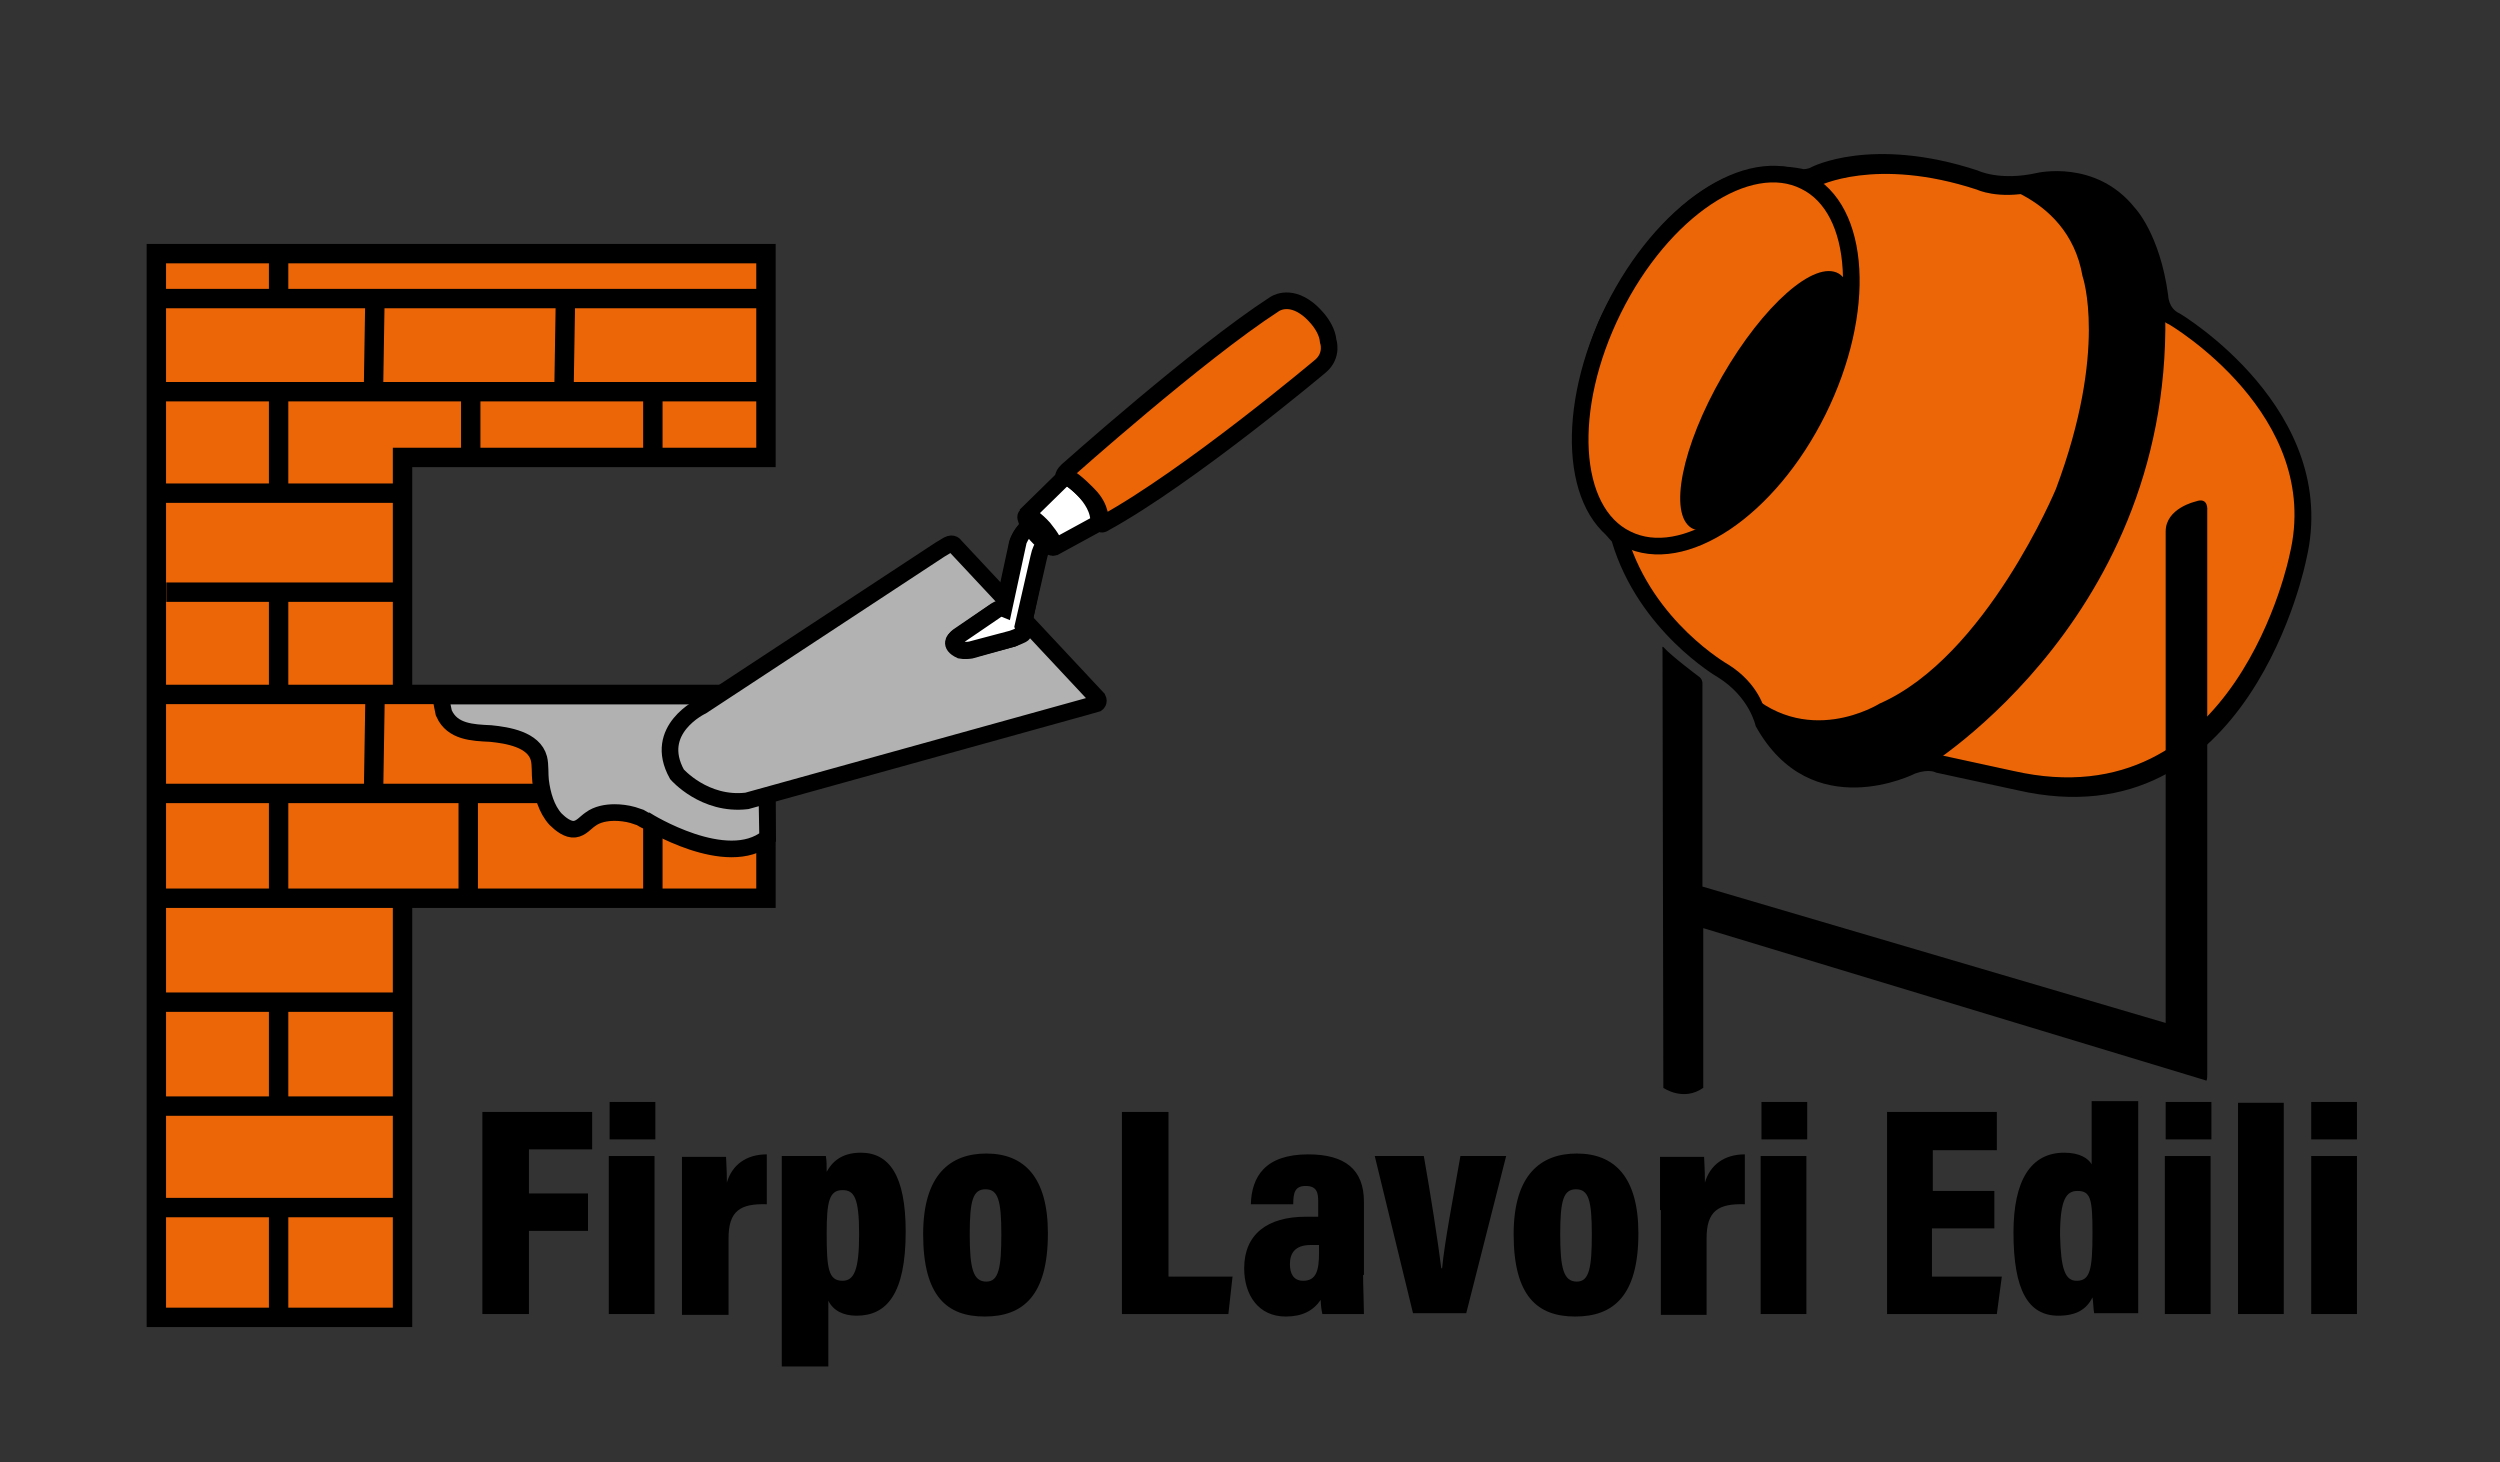
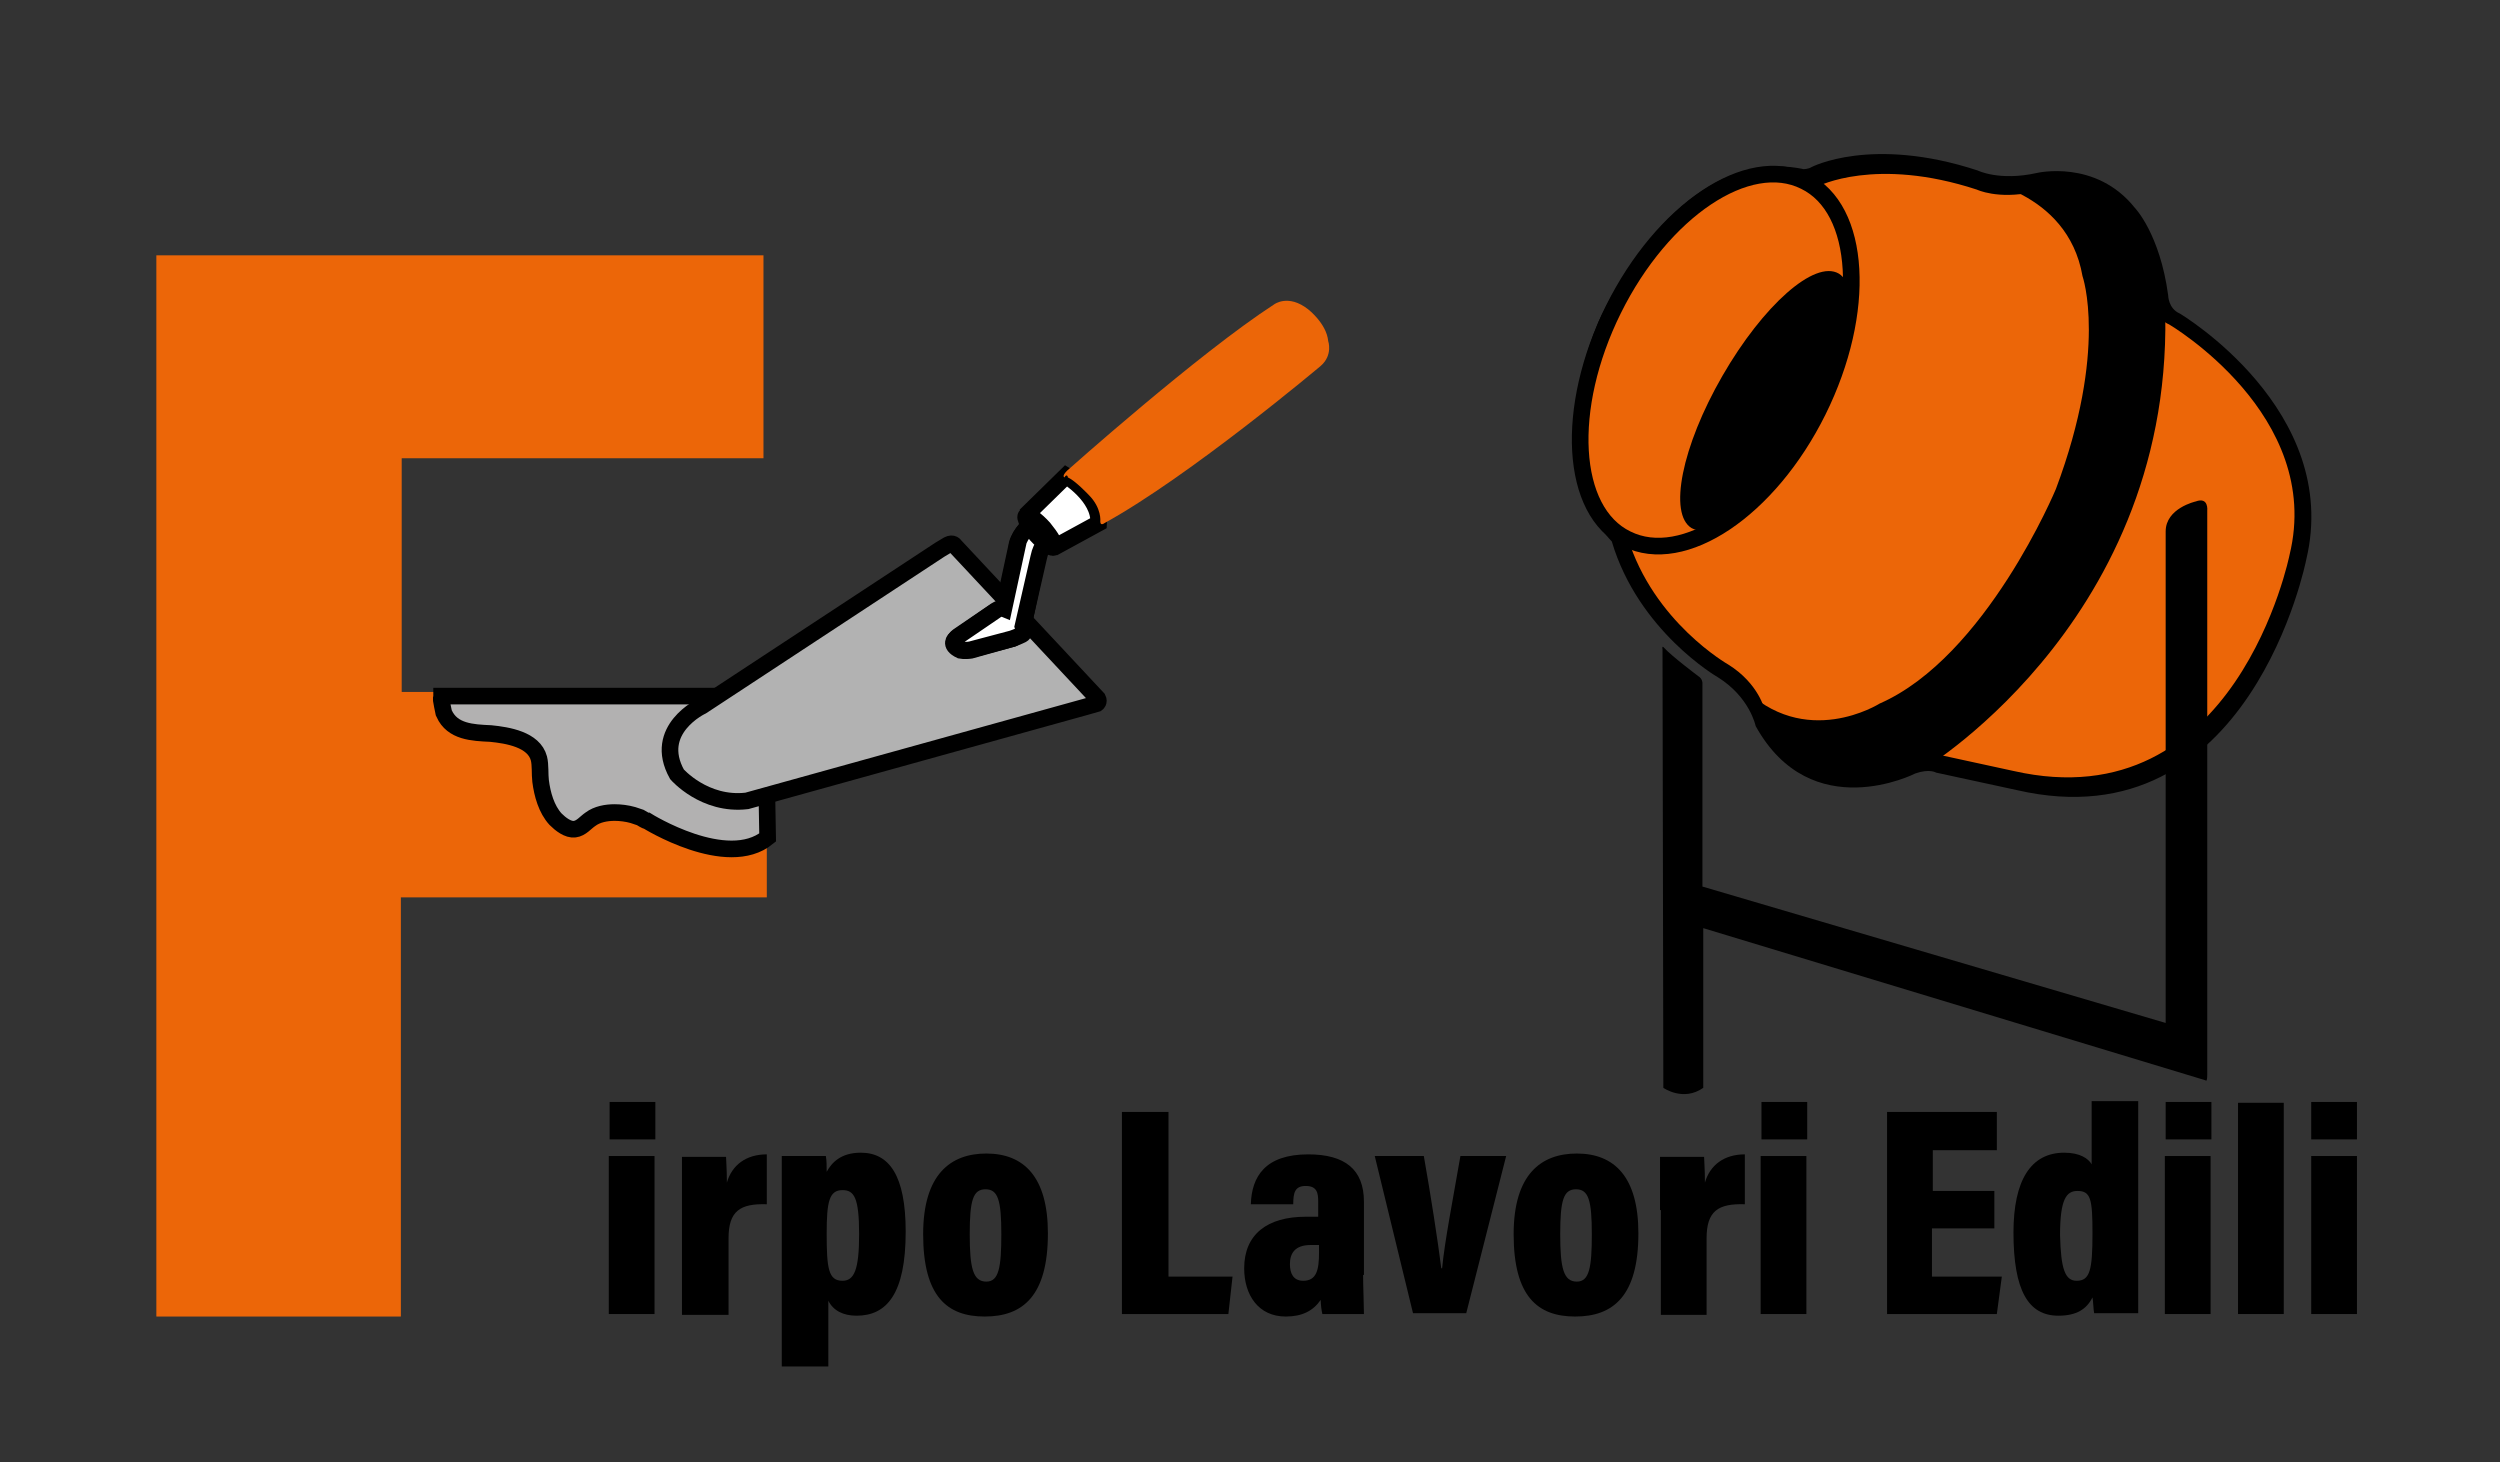
<svg xmlns="http://www.w3.org/2000/svg" id="Livello_1" x="0px" y="0px" viewBox="0 0 300.6 175.8" style="enable-background:new 0 0 300.6 175.8;" xml:space="preserve">
  <rect x="0" y="0" width="300.6" height="175.8" fill="#333333" stroke="none" />
  <style type="text/css">	.st0{fill:#EC6608;}	.st1{fill:none;stroke:#000000;stroke-width:2;stroke-miterlimit:10;}	.st2{fill:none;stroke:#000000;stroke-width:2.333;}	.st3{enable-background:new    ;}	.st4{fill:none;}	.st5{fill:#B2B1B1;}	.st6{fill:none;stroke:#000000;stroke-width:2;}	.st7{fill:#B2B2B2;}	.st8{fill:#FFFFFF;}	.st9{fill:#FFFFFF;stroke:#000000;stroke-width:2;stroke-miterlimit:10;}</style>
  <g>
    <path d="M217.8,20.1c0,0,7.2-3.8,20,0.4c0,0,2.6,1.3,7.1,0.3c0,0,7.1-1.7,11.8,4.2c0,0,3,3.1,4,10.5c0,0,0,1.6,1.4,2.2  c0,0,19.5,11.6,15.2,29.6c0,0-6.7,34.2-34.8,27.7l-9.7-2.1c0,0-0.8-0.5-2.5,0.1c0,0-12.5,6.4-19.2-5.7c0,0-0.7-3.5-4.6-5.9  c0,0-9.5-5.5-12.7-16.3c0,0-9-8.6-1.6-26.4c0,0,9.2-21.4,24.5-18.4C216.8,20.4,217.5,20.3,217.8,20.1" />
    <path class="st0" d="M218.6,22.4c0,0,6.9-3.6,19.1,0.4c0,0,2.5,1.2,6.7,0.3c0,0,6.8-1.6,11.3,4c0,0,2.9,2.9,3.8,9.9  c0,0,0,1.5,1.3,2c0,0,18.6,10.9,14.5,27.7c0,0-6.4,32.1-33.2,26l-9.2-2c0,0-0.7-0.5-2.4,0.1c0,0-11.9,6-18.3-5.4  c0,0-0.7-3.2-4.4-5.5c0,0-9-5.1-12.1-15.3c0,0-8.6-8.1-1.5-24.8c0,0,8.8-20.1,23.3-17.2C217.6,22.7,218.3,22.6,218.6,22.4" />
    <path class="st0" d="M194,37.2c-5.9,11.9-5.2,24.3,1.6,27.6c6.8,3.4,17.1-3.5,23-15.4s5.2-24.3-1.6-27.6  C210.2,18.4,199.9,25.3,194,37.2" />
    <path class="st1" d="M194,37.2c-5.9,11.9-5.2,24.3,1.6,27.6c6.8,3.4,17.1-3.5,23-15.4s5.2-24.3-1.6-27.6  C210.2,18.4,199.9,25.3,194,37.2z" />
    <path d="M207.1,45.2c-4.9,8.5-6.5,16.6-3.7,18.3c2.9,1.6,9.1-3.9,14-12.3c4.9-8.5,6.5-16.6,3.7-18.3  C218.2,31.2,212,36.7,207.1,45.2" />
    <path d="M237.3,21.5c0,0,11.3,1.3,13.1,11.7c0,0,3.1,8.8-3.2,25.6c0,0-8.4,20.2-21.2,25.8c0,0-9,5.7-16.6-2.1c0,0,5.3,18,22,9.9  c0,0,31.5-19,28.8-58.1c0,0-4-16-16.7-12.6C243.6,21.7,237.6,21.7,237.3,21.5" />
    <path d="M200,130.8c0,0,2.4,1.7,4.8,0v-19.2l60.4,18.3c0,0,0.2,0.3,0.2-0.7V61.4c0,0,0.2-1.7-1.4-1.1c0,0-3.6,0.8-3.6,3.6V123  l-55.7-16.4V84.2v-2.1c0,0,0-0.5-0.5-0.8c0,0-3.2-2.4-4.1-3.4c0,0-0.3-0.4-0.2,0.2L200,130.8L200,130.8z" />
  </g>
  <polygon class="st0" points="18.8,30.7 91.8,30.7 91.8,55.1 48.3,55.1 48.3,83.2 92.2,83.2 92.2,107.9 48.2,107.9 48.2,158.3  18.8,158.3 " />
  <g>
-     <path class="st2" d="M48.4,108v50.4H18.8V30.5h73.3V55H48.4v28.5h43.7V108H48.4z M48.1,108H18.7 M47.4,120.5H18.1 M48.8,133H19.4   M47.8,145.2H18.4 M49.4,71.2H20 M47.4,59.3H18.1 M92.6,47.1H18.4 M91.6,35.9H18.4 M52.9,83.5H18.1 M92.6,95.4H17.7 M33.5,145.2  v14.2 M33.5,119.5v14.2 M33.5,94.5v14.2 M56.3,94.7v14.2 M67.8,82.9v11.8 M45.1,83.6l-0.2,12.5 M45.1,34.8l-0.2,12.5 M68,35.3  l-0.2,12.5 M56.6,48v7.1V48z M78.5,47.8v7.1V47.8z M78.5,94.5v14.2 M33.5,70.3v14.2 M33.5,46.2v14.2 M33.5,30.1v6" />
-   </g>
+     </g>
  <g class="st3">
-     <path d="M58,133.7h13.2v4.5h-7.6v5.3h7.1v4.5h-7.1v10H58V133.7z" />
-   </g>
+     </g>
  <g class="st3">
    <path d="M73.2,139h5.5V158h-5.5V139z M73.3,137v-4.5h5.5v4.5H73.3z" />
  </g>
  <g class="st3">
    <path d="M82,145.5c0-3.2,0-5.1,0-6.4h5.3c0,0.4,0.1,1.4,0.1,3.1c0.6-2.1,2.3-3.4,4.8-3.4v6c-3.2-0.1-4.6,0.8-4.6,4.1v9.2H82V145.5z  " />
  </g>
  <g class="st3">
    <path d="M94,164.5v-20c0-2.6,0-4.3,0-5.5h5.3c0.1,0.5,0.1,1.3,0.1,1.9c0.6-1.1,1.7-2.3,4.1-2.3c3.4,0,5.4,2.7,5.4,9.5  c0,7.5-2.3,10.1-5.9,10.1c-1.6,0-2.8-0.6-3.4-1.8v7.9H94z M101.3,143.1c-1.6,0-1.9,1.4-1.9,5.2c0,4.2,0.2,5.7,1.9,5.7  c1.4,0,2-1.3,2-5.6C103.3,144,102.7,143.1,101.3,143.1z" />
  </g>
  <g class="st3">
    <path d="M126,148.3c0,7.5-3,10-7.6,10c-4.5,0-7.4-2.4-7.4-9.9c0-7.2,3.3-9.7,7.6-9.7C123.1,138.7,126,141.5,126,148.3z   M116.6,148.4c0,4.1,0.4,5.7,2,5.7c1.5,0,1.8-1.7,1.8-5.7c0-4.1-0.4-5.4-1.9-5.4C117,143,116.6,144.3,116.6,148.4z" />
  </g>
  <g class="st3">
    <path d="M134.9,133.7h5.6v19.8h7.7l-0.5,4.5h-12.8V133.7z" />
  </g>
  <g class="st3">
    <path d="M163.9,153.3c0,1.3,0.1,3.7,0.1,4.7h-5c-0.1-0.4-0.2-1.2-0.2-1.7c-0.9,1.3-2.2,2-4.2,2c-3.3,0-5-2.6-5-5.8  c0-4.1,2.8-6.2,7.4-6.2c0.6,0,1.2,0,1.5,0v-1.8c0-1-0.1-1.9-1.5-1.9c-1.3,0-1.5,0.8-1.5,2.2h-5.1c0.1-3.3,1.7-6,6.9-6  c4.4,0,6.7,1.8,6.7,5.7V153.3z M158.6,149.7c-0.3,0-0.6,0-1,0c-1.9,0-2.5,1-2.5,2.3c0,1.1,0.4,2,1.6,2c1.6,0,1.9-1.3,1.9-3.4V149.7  z" />
  </g>
  <g class="st3">
    <path d="M171.2,139c0.8,4.5,1.7,10.3,2.1,13.5h0.1c0.3-3.2,1.3-8.3,2.2-13.5h5.5l-4.8,18.9h-6.4l-4.6-18.9H171.2z" />
  </g>
  <g class="st3">
    <path d="M197,148.3c0,7.5-3,10-7.6,10c-4.5,0-7.4-2.4-7.4-9.9c0-7.2,3.3-9.7,7.6-9.7C194.1,138.7,197,141.5,197,148.3z   M187.6,148.4c0,4.1,0.4,5.7,2,5.7c1.5,0,1.8-1.7,1.8-5.7c0-4.1-0.4-5.4-1.9-5.4C188,143,187.6,144.3,187.6,148.4z" />
    <path d="M199.6,145.5c0-3.2,0-5.1,0-6.4h5.3c0,0.4,0.1,1.4,0.1,3.1c0.6-2.1,2.3-3.4,4.8-3.4v6c-3.2-0.1-4.6,0.8-4.6,4.1v9.2h-5.5  V145.5z" />
    <path d="M211.7,139h5.5V158h-5.5V139z M211.8,137v-4.5h5.5v4.5H211.8z" />
    <path d="M239.7,147.7h-7.4v5.8h8.4l-0.6,4.5h-13.2v-24.3h13.2v4.6h-7.7v4.9h7.4V147.7z" />
    <path d="M257.1,132.5v19.8c0,2.6,0,4.6,0,5.6h-5.3c-0.1-0.5-0.1-1.4-0.2-1.9c-0.7,1.4-1.9,2.2-4.1,2.2c-3.6,0-5.4-3-5.4-10  c0-6.3,2.1-9.6,6.1-9.6c1.9,0,2.9,0.7,3.3,1.4v-7.6H257.1z M249.7,154c1.6,0,1.9-1.3,1.9-5.7c0-4.1-0.2-5.1-1.8-5.1  c-1.3,0-2.1,0.9-2.1,5.3C247.8,152.6,248.3,154,249.7,154z" />
    <path d="M260.3,139h5.5V158h-5.5V139z M260.4,137v-4.5h5.5v4.5H260.4z" />
    <path d="M269.1,158v-25.4h5.5V158H269.1z" />
    <path d="M277.9,139h5.5V158h-5.5V139z M277.9,137v-4.5h5.5v4.5H277.9z" />
  </g>
  <rect x="0.6" y="-0.1" class="st4" width="299.7" height="175.3" />
  <path class="st5" d="M53.1,83.9c-0.2,0,0.3,1.8,0.3,1.9c1,2.2,3.4,2.3,5.6,2.4c2,0.2,5.2,0.7,5.8,3c0.2,0.8,0.1,1.9,0.2,2.7 c0.2,1.6,0.7,3.4,1.8,4.6c0.6,0.6,1.5,1.3,2.3,1.2c0.8-0.1,1.3-0.8,1.9-1.2c0.8-0.6,1.9-0.8,2.9-0.8c0.7,0,1.5,0.1,2.2,0.3 c0.3,0.1,0.6,0.2,0.9,0.3c0.2,0.1,0.6,0.4,0.8,0.4c0,0,9.6,6,14.5,2l-0.3-17H53.1V83.9z" />
  <path class="st6" d="M53.1,83.9c-0.2,0,0.3,1.8,0.3,1.9c1,2.2,3.4,2.3,5.6,2.4c2,0.2,5.2,0.7,5.8,3c0.2,0.8,0.1,1.9,0.2,2.7 c0.2,1.6,0.7,3.4,1.8,4.6c0.6,0.6,1.5,1.3,2.3,1.2c0.8-0.1,1.3-0.8,1.9-1.2c0.8-0.6,1.9-0.8,2.9-0.8c0.7,0,1.5,0.1,2.2,0.3 c0.3,0.1,0.6,0.2,0.9,0.3c0.2,0.1,0.6,0.4,0.8,0.4c0,0,9.6,6,14.5,2l-0.3-17H53.1V83.9z" />
  <path class="st7" d="M113,66.1L84.4,84.9c0,0-6,2.8-3,8.2c0,0,3.3,3.8,8.4,3.2L130.5,85l1.4-0.4c0,0,0.3-0.2,0.1-0.6l-17.2-18.4 c0,0-0.2-0.4-0.8-0.1L113,66.1z" />
  <path class="st1" d="M113,66.1L84.4,84.9c0,0-6,2.8-3,8.2c0,0,3.3,3.8,8.4,3.2L130.5,85l1.4-0.4c0,0,0.3-0.2,0.1-0.6l-17.2-18.4 c0,0-0.2-0.4-0.8-0.1L113,66.1z" />
  <path class="st8" d="M123.3,74l1.4-6.7c0,0,0.3-1.4,0.9-1.8c0,0-0.5-1.5-1.7-2.4c0,0-1.2,0.9-1.6,2.3l-1.7,7.9 c-0.3,0-0.8,0.1-1.1,0.3l-4.6,3.2c0,0-0.9,0.7,0.6,1.4c0,0,0.5,0.1,1.2,0l5-1.4c0.2,0,0.3-0.2,0.4-0.3c0.1-0.1,0.1-0.3,0.2-0.4 c0.2-0.4,0.3-0.8,0.5-1.1c0.1-0.1,0.2-0.3,0.3-0.4C123.2,74.4,123.3,74.2,123.3,74" />
  <path class="st1" d="M123.3,74l1.4-6.7c0,0,0.3-1.4,0.9-1.8c0,0-0.5-1.5-1.7-2.4c0,0-1.2,0.9-1.6,2.3l-1.7,7.9 c-0.3,0-0.8,0.1-1.1,0.3l-4.6,3.2c0,0-0.9,0.7,0.6,1.4c0,0,0.5,0.1,1.2,0l5-1.4c0.2,0,0.3-0.2,0.4-0.3c0.1-0.1,0.1-0.3,0.2-0.4 c0.2-0.4,0.3-0.8,0.5-1.1c0.1-0.1,0.2-0.3,0.3-0.4C123.2,74.4,123.3,74.2,123.3,74z" />
  <path class="st8" d="M124,63c0,0,1.5,0.5,2,2c0,0-0.8,0.5-1.1,2l-1.9,8.3c0,0,0.3,0.8-0.1,1c0,0-0.6,0.3-1.2,0.5l-4.9,1.3 c0,0-1.2,0.3-1.7-0.3c0,0-0.8-0.6,0.1-1.3l4.4-3c0,0,0.6-0.5,1.1-0.3l1.6-7.4C122.2,65.9,122.4,64.3,124,63" />
  <path class="st9" d="M126.7,65.8c-0.2,0.2-1.2-0.5-2.1-1.5c-0.9-1.1-1.5-2.1-1.2-2.3c0.2-0.2,1.2,0.5,2.1,1.5 C126.4,64.6,127,65.6,126.7,65.8z M123.3,62l4.9-4.8c0,0,4.1,2.5,3.9,5.7l-5.5,3 M124,63c0,0,1.5,0.5,2,2c0,0-0.8,0.5-1.1,2 l-1.9,8.3c0,0,0.3,0.8-0.1,1c0,0-0.6,0.3-1.2,0.5l-4.9,1.3c0,0-1.2,0.3-1.7-0.3c0,0-0.8-0.6,0.1-1.3l4.4-3c0,0,0.6-0.5,1.1-0.3 l1.6-7.4C122.2,65.9,122.4,64.3,124,63z" />
  <path class="st0" d="M128,57.4c0,0-0.4-0.1,0.3-0.8c0,0,15.8-14.1,24.9-20c0,0,1.7-1.3,4.1,0.6c0,0,2.2,1.7,2.4,3.8 c0,0,0.6,1.7-0.9,3c0,0-15.8,13.3-26,18.9c0,0-0.5,0.4-0.5-0.2c0,0,0.2-1.6-1.4-3.2c0,0-1.6-1.7-2.5-2.1 C128.4,57.2,128.2,57,128,57.4" />
-   <path class="st1" d="M128,57.4c0,0-0.4-0.1,0.3-0.8c0,0,15.8-14.1,24.9-20c0,0,1.7-1.3,4.1,0.6c0,0,2.2,1.7,2.4,3.8 c0,0,0.6,1.7-0.9,3c0,0-15.8,13.3-26,18.9c0,0-0.5,0.4-0.5-0.2c0,0,0.2-1.6-1.4-3.2c0,0-1.6-1.7-2.5-2.1 C128.4,57.2,128.2,57,128,57.4z" />
</svg>